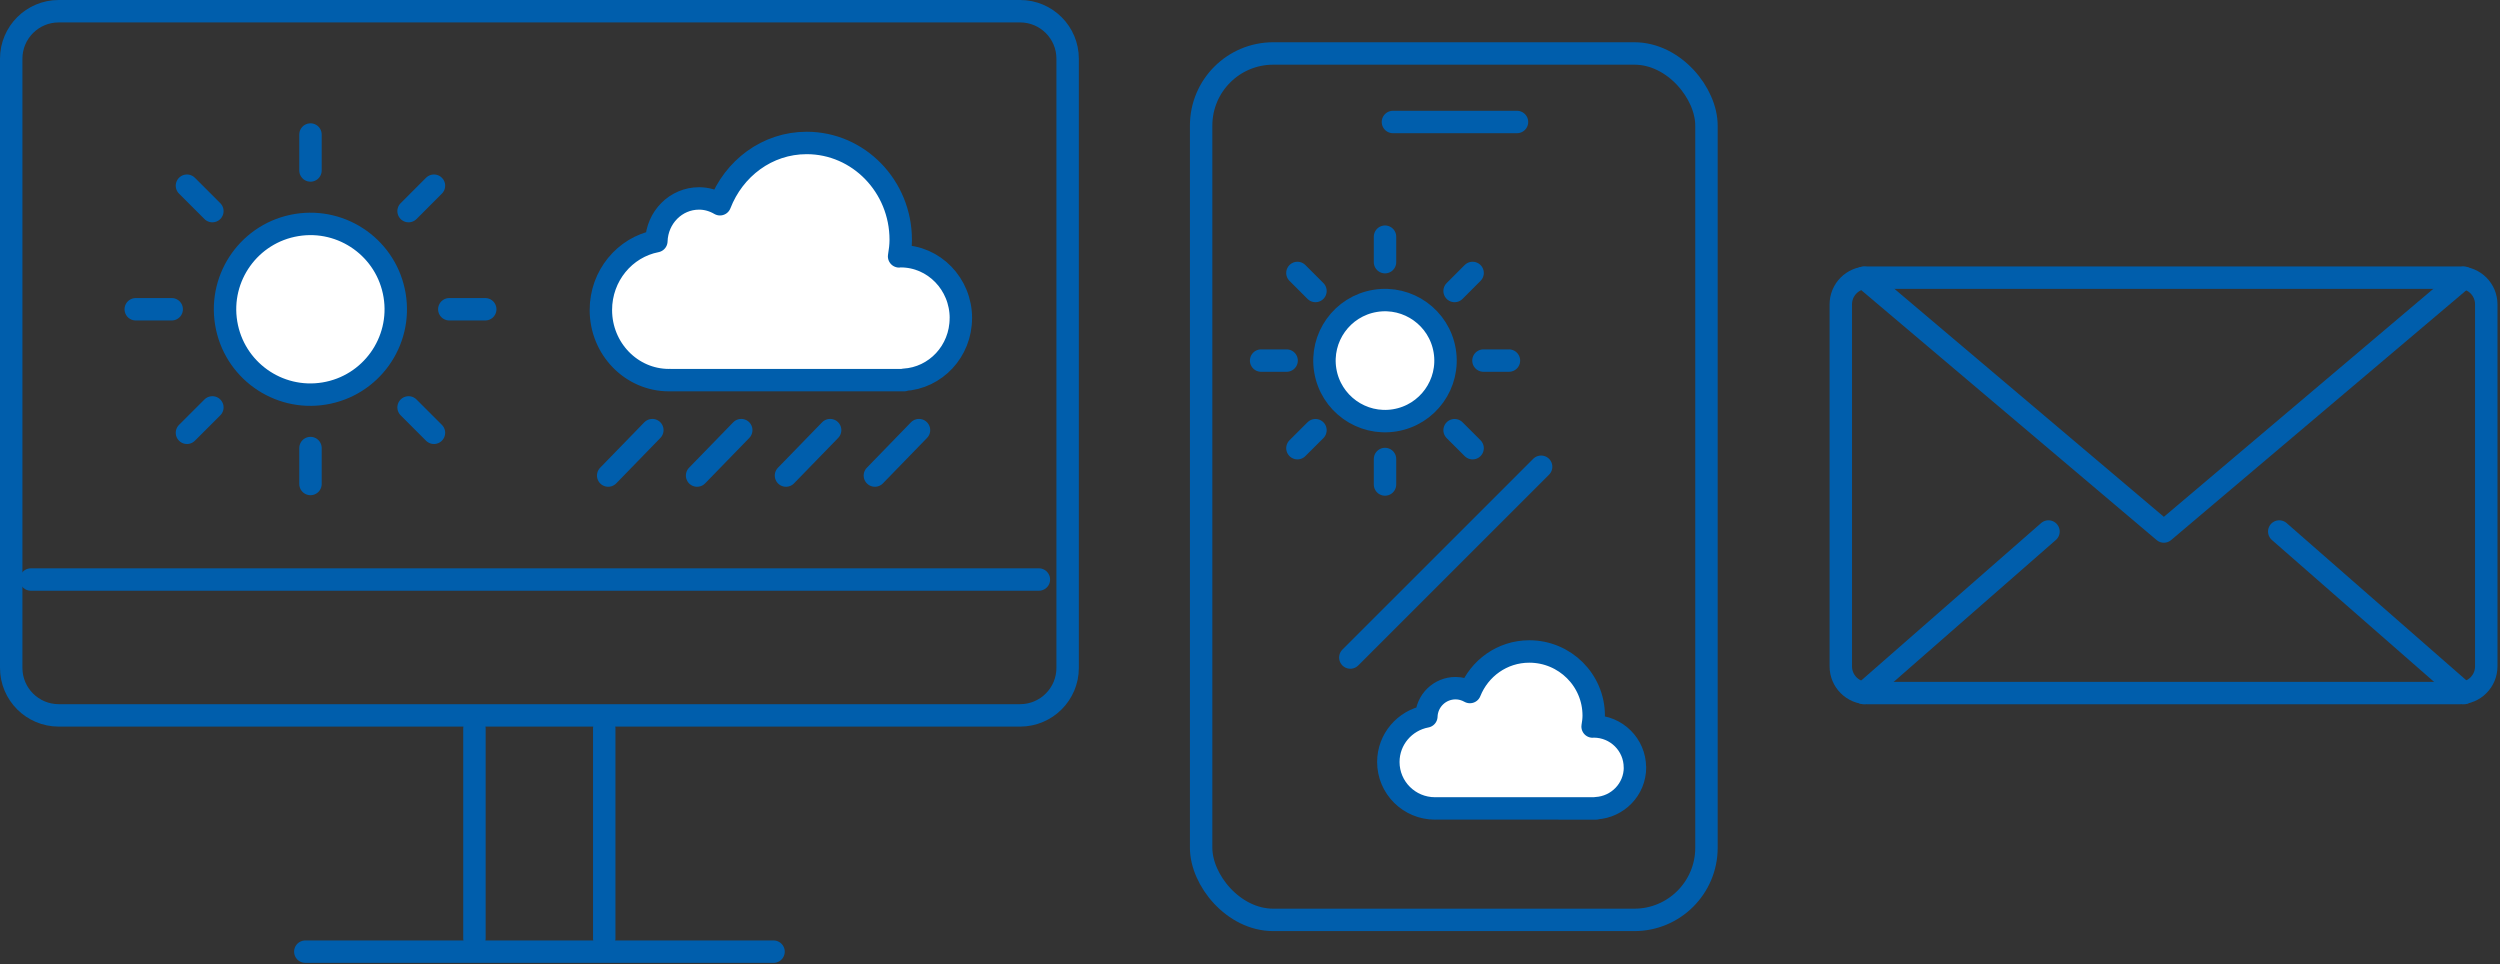
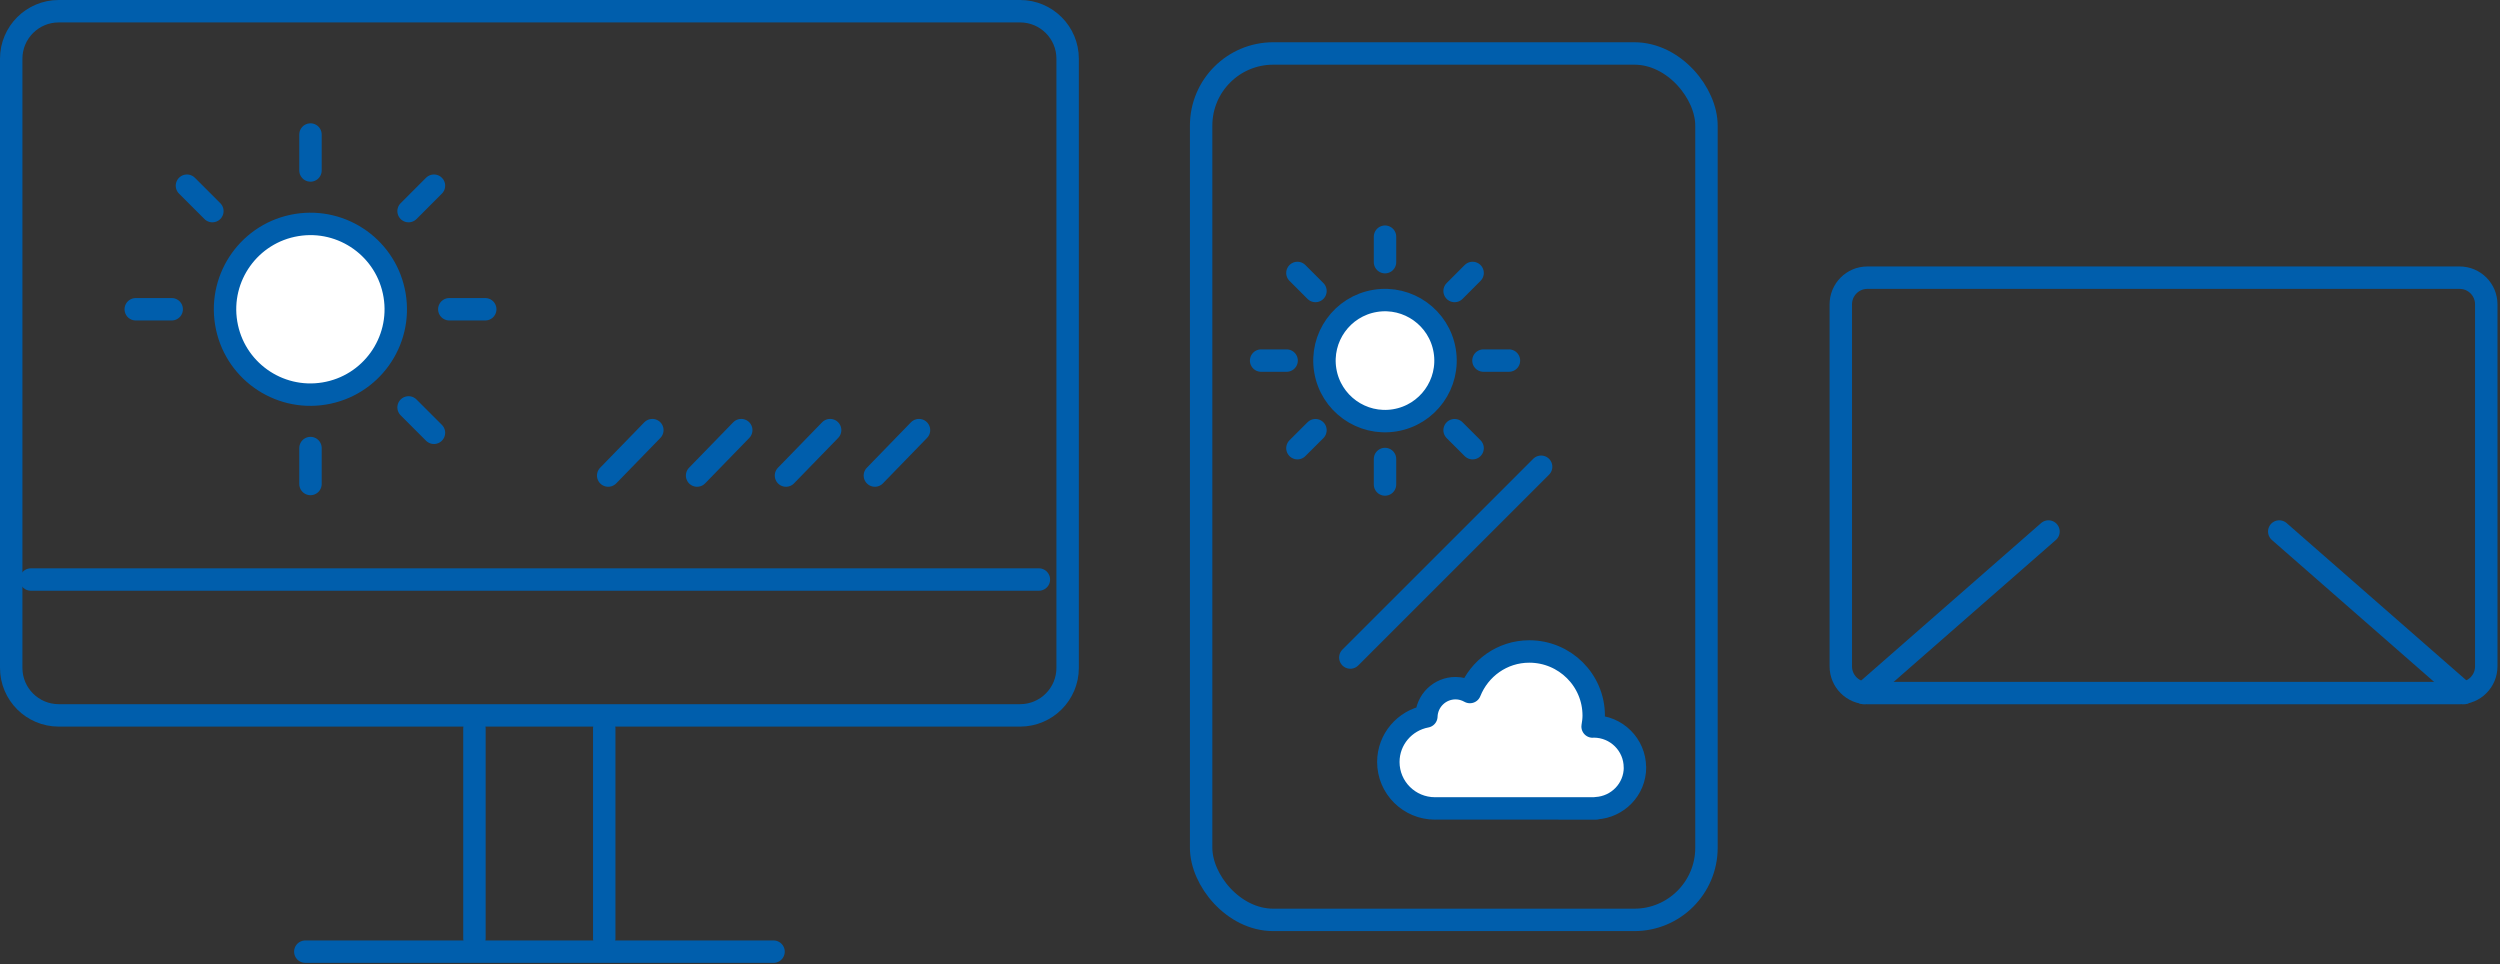
<svg xmlns="http://www.w3.org/2000/svg" width="223" height="86" viewBox="0 0 223 86" fill="none">
  <rect x="0" y="0" width="223" height="86" fill="#333333" stroke="none" />
  <path d="M164.199 27.15V59.439C164.199 60.754 165.26 61.82 166.575 61.82H219.408C220.715 61.82 221.775 60.754 221.775 59.439V27.15C221.775 25.834 220.715 24.769 219.4 24.769H166.566C165.26 24.769 164.199 25.834 164.199 27.15Z" stroke="#005EAC" stroke-width="2" stroke-linecap="round" stroke-linejoin="round" />
  <path d="M166.258 61.82L182.725 47.411" stroke="#005EAC" stroke-width="2" stroke-linecap="round" stroke-linejoin="round" />
  <path d="M203.309 47.411L219.776 61.82" stroke="#005EAC" stroke-width="2" stroke-linecap="round" stroke-linejoin="round" />
-   <path d="M219.775 24.769L193.017 47.411L166.258 24.769" stroke="#005EAC" stroke-width="2" stroke-linecap="round" stroke-linejoin="round" />
-   <path d="M124.25 10.882H135.316" stroke="#005EAC" stroke-width="2" stroke-linecap="round" stroke-linejoin="round" />
  <rect x="107.141" y="4.769" width="45.076" height="77.285" rx="6.433" stroke="#005EAC" stroke-width="2" />
  <path d="M145.833 68.455C145.833 66.436 144.187 64.798 142.159 64.798C142.126 64.798 142.093 64.808 142.06 64.808C142.116 64.49 142.159 64.165 142.159 63.83C142.159 60.672 139.586 58.112 136.413 58.112C133.992 58.112 131.957 59.618 131.116 61.729C130.737 61.516 130.305 61.385 129.84 61.385C128.421 61.385 127.277 62.507 127.231 63.906C125.301 64.267 123.84 65.944 123.84 67.969C123.84 70.257 125.703 72.112 128.002 72.112C128.016 72.112 128.029 72.109 128.045 72.109L142.37 72.112V72.092C144.3 71.987 145.84 70.405 145.84 68.455H145.833Z" fill="white" stroke="#005EAC" stroke-width="2" stroke-linecap="round" stroke-linejoin="round" />
  <path d="M120.449 58.651L137.468 41.634" stroke="#005EAC" stroke-width="2" stroke-linecap="round" stroke-linejoin="round" />
  <path d="M124.419 37.492C127.361 37.008 129.353 34.229 128.868 31.287C128.383 28.345 125.605 26.353 122.663 26.838C119.721 27.323 117.729 30.101 118.214 33.043C118.699 35.986 121.477 37.977 124.419 37.492Z" fill="white" stroke="#005EAC" stroke-width="2" stroke-linecap="round" stroke-linejoin="round" />
  <path d="M123.543 23.385V21.112" stroke="#005EAC" stroke-width="2" stroke-linecap="round" stroke-linejoin="round" />
  <path d="M123.543 43.217V40.943" stroke="#005EAC" stroke-width="2" stroke-linecap="round" stroke-linejoin="round" />
  <path d="M114.766 32.164H112.492" stroke="#005EAC" stroke-width="2" stroke-linecap="round" stroke-linejoin="round" />
  <path d="M134.598 32.164H132.324" stroke="#005EAC" stroke-width="2" stroke-linecap="round" stroke-linejoin="round" />
  <path d="M117.339 25.956L115.73 24.348" stroke="#005EAC" stroke-width="2" stroke-linecap="round" stroke-linejoin="round" />
  <path d="M131.356 39.978L129.75 38.373" stroke="#005EAC" stroke-width="2" stroke-linecap="round" stroke-linejoin="round" />
  <path d="M117.339 38.373L115.73 39.978" stroke="#005EAC" stroke-width="2" stroke-linecap="round" stroke-linejoin="round" />
  <path d="M131.356 24.348L129.75 25.956" stroke="#005EAC" stroke-width="2" stroke-linecap="round" stroke-linejoin="round" />
  <path d="M90.995 1H5.237C2.897 1 1 2.897 1 5.237V59.575C1 61.915 2.897 63.812 5.237 63.812H90.995C93.335 63.812 95.233 61.915 95.233 59.575V5.237C95.233 2.897 93.335 1 90.995 1Z" stroke="#005EAC" stroke-width="2" stroke-linecap="round" stroke-linejoin="round" />
  <path d="M42.32 83.714V64.985" stroke="#005EAC" stroke-width="2" stroke-linecap="round" stroke-linejoin="round" />
  <path d="M53.898 83.714V64.985" stroke="#005EAC" stroke-width="2" stroke-linecap="round" stroke-linejoin="round" />
  <path d="M27.234 84.888H69" stroke="#005EAC" stroke-width="2" stroke-linecap="round" stroke-linejoin="round" />
  <path d="M2.754 51.694H92.668" stroke="#005EAC" stroke-width="2" stroke-linecap="round" stroke-linejoin="round" />
  <path d="M28.926 35.1C33.075 34.416 35.884 30.498 35.2 26.349C34.516 22.2 30.599 19.391 26.45 20.075C22.301 20.759 19.492 24.677 20.176 28.826C20.86 32.975 24.777 35.784 28.926 35.1Z" fill="white" stroke="#005EAC" stroke-width="2" stroke-linecap="round" stroke-linejoin="round" />
  <path d="M27.695 15.206V12" stroke="#005EAC" stroke-width="2" stroke-linecap="round" stroke-linejoin="round" />
  <path d="M27.695 43.172V39.966" stroke="#005EAC" stroke-width="2" stroke-linecap="round" stroke-linejoin="round" />
  <path d="M15.316 27.586H12.109" stroke="#005EAC" stroke-width="2" stroke-linecap="round" stroke-linejoin="round" />
  <path d="M43.284 27.586H40.078" stroke="#005EAC" stroke-width="2" stroke-linecap="round" stroke-linejoin="round" />
  <path d="M18.944 18.831L16.676 16.564" stroke="#005EAC" stroke-width="2" stroke-linecap="round" stroke-linejoin="round" />
  <path d="M38.709 38.605L36.445 36.341" stroke="#005EAC" stroke-width="2" stroke-linecap="round" stroke-linejoin="round" />
-   <path d="M18.944 36.341L16.676 38.605" stroke="#005EAC" stroke-width="2" stroke-linecap="round" stroke-linejoin="round" />
  <path d="M38.709 16.564L36.445 18.831" stroke="#005EAC" stroke-width="2" stroke-linecap="round" stroke-linejoin="round" />
-   <path d="M85.711 28.381C85.711 25.328 83.309 22.854 80.345 22.854C80.294 22.854 80.25 22.869 80.199 22.869C80.279 22.388 80.345 21.896 80.345 21.392C80.345 16.621 76.588 12.752 71.956 12.752C68.422 12.752 65.454 15.03 64.221 18.219C63.666 17.895 63.038 17.7 62.355 17.7C60.285 17.7 58.613 19.395 58.548 21.512C55.73 22.057 53.598 24.595 53.598 27.652C53.598 31.107 56.317 33.908 59.672 33.908C59.694 33.908 59.712 33.901 59.734 33.901V33.908H80.644L80.637 33.878C83.459 33.716 85.707 31.333 85.707 28.381H85.711Z" fill="white" stroke="#005EAC" stroke-width="2" stroke-linecap="round" stroke-linejoin="round" />
  <path d="M54.25 42.42L58.189 38.367" stroke="#005EAC" stroke-width="2" stroke-linecap="round" stroke-linejoin="round" />
  <path d="M62.18 42.42L66.119 38.367" stroke="#005EAC" stroke-width="2" stroke-linecap="round" stroke-linejoin="round" />
  <path d="M70.109 42.42L74.048 38.367" stroke="#005EAC" stroke-width="2" stroke-linecap="round" stroke-linejoin="round" />
  <path d="M78.039 42.42L81.974 38.367" stroke="#005EAC" stroke-width="2" stroke-linecap="round" stroke-linejoin="round" />
</svg>